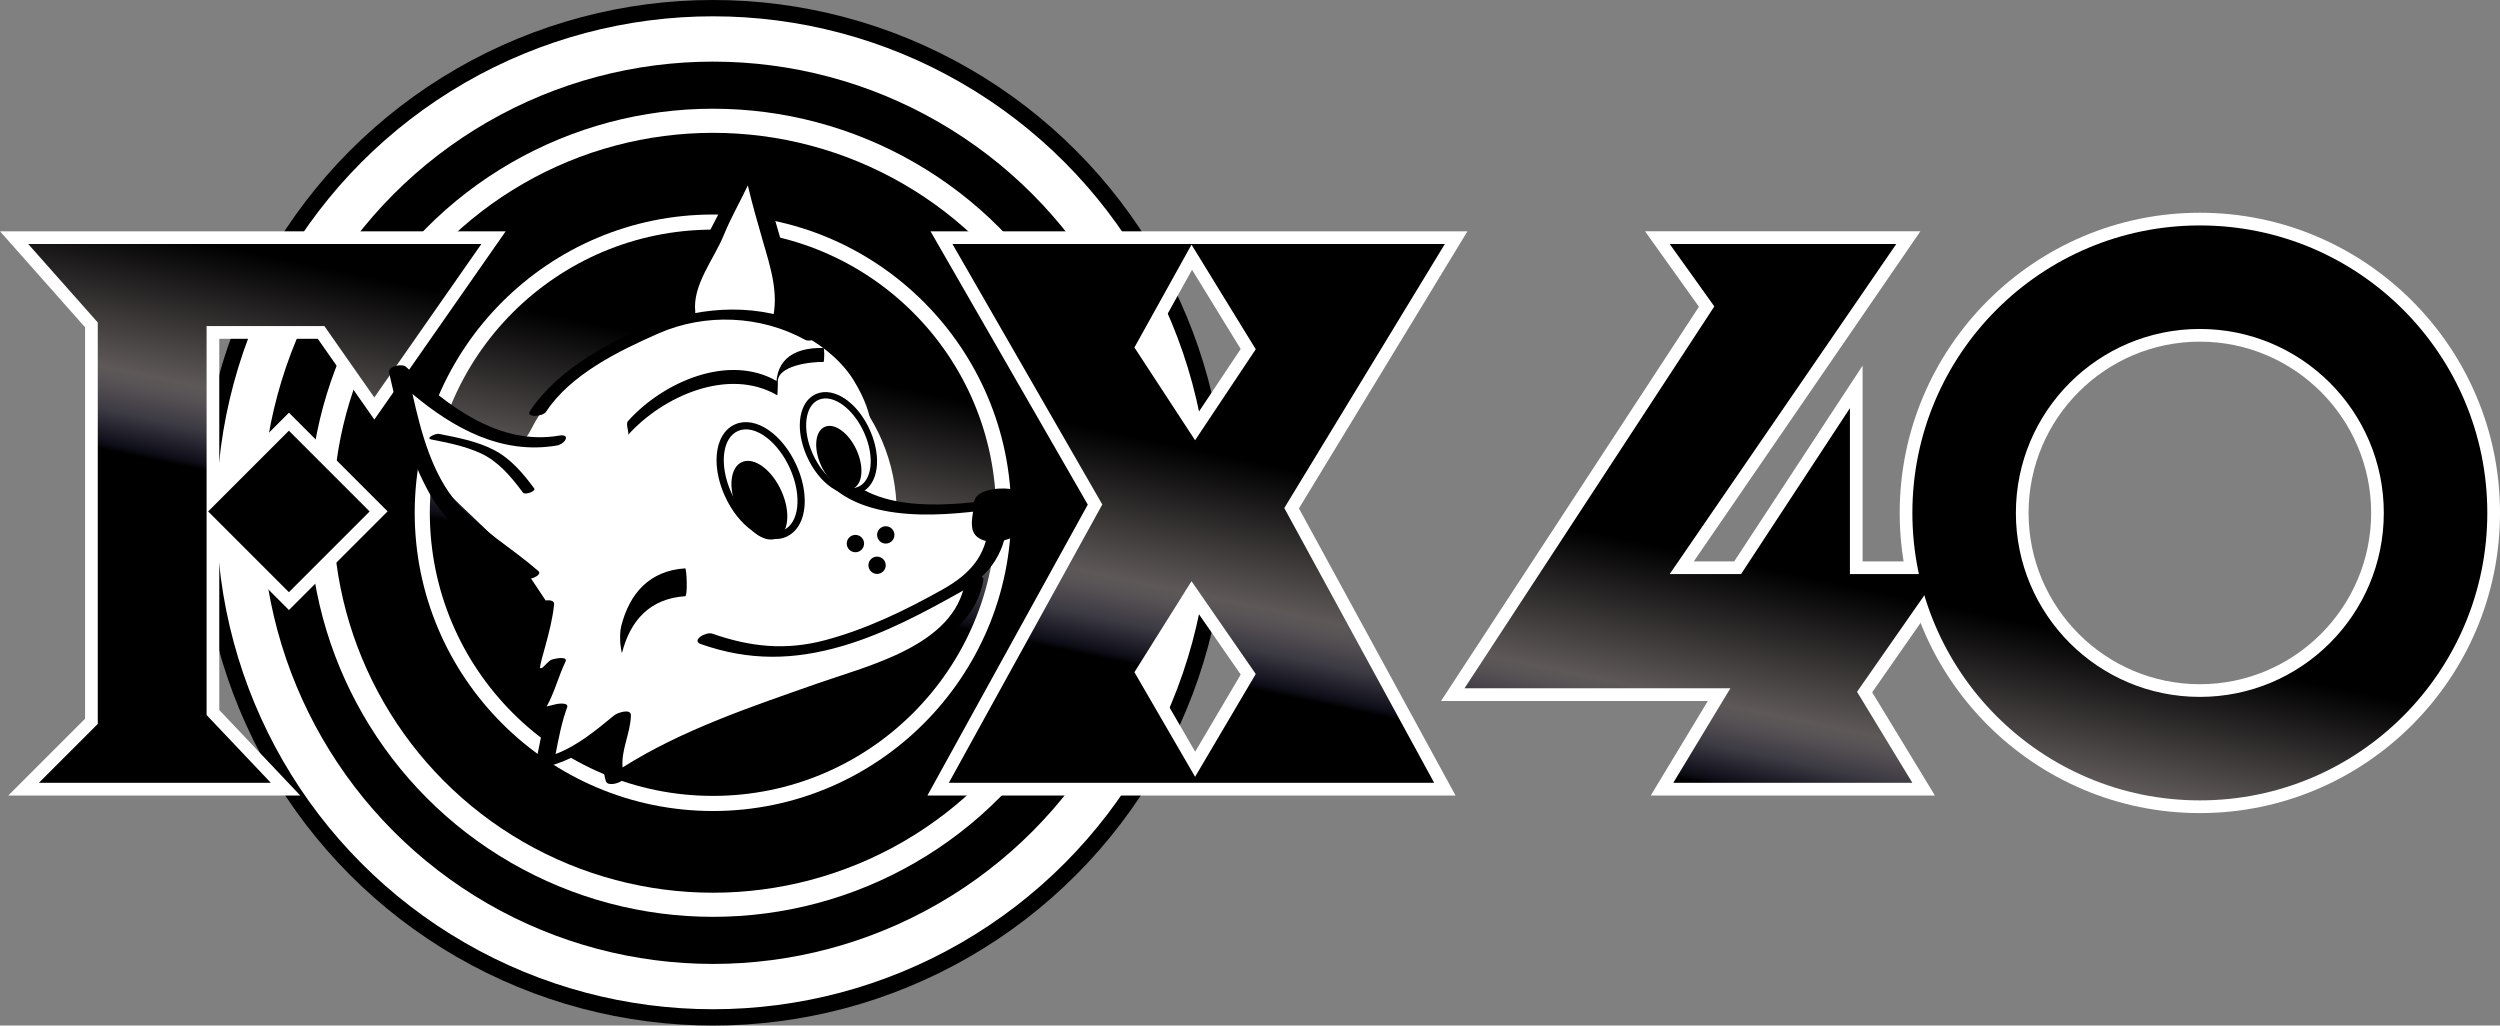
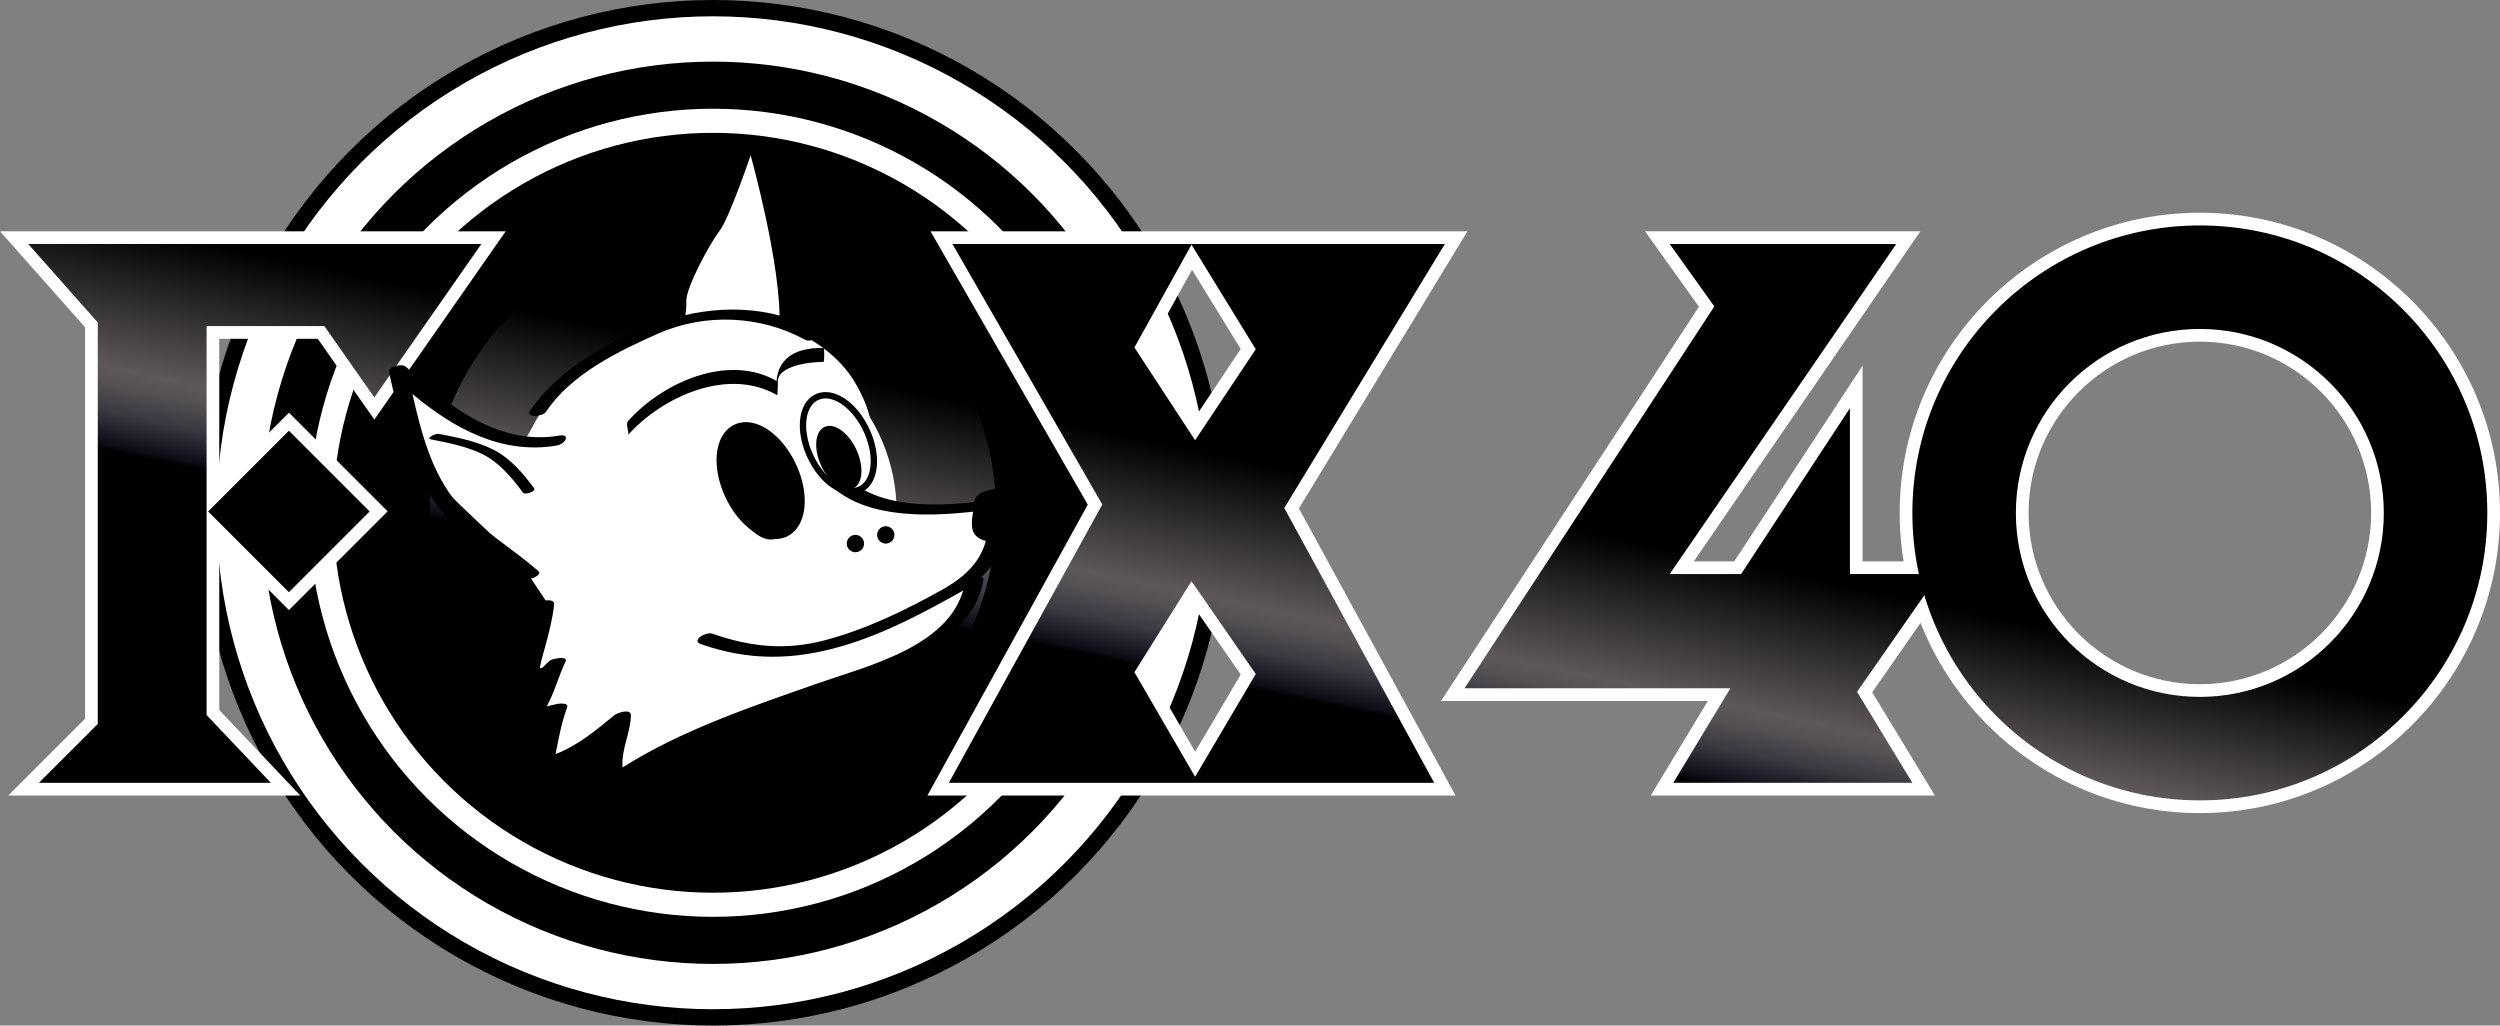
<svg xmlns="http://www.w3.org/2000/svg" version="1.1" id="Layer_1" x="0px" y="0px" width="173.594px" height="71.212px" viewBox="0 0 173.594 71.212" enable-background="new 0 0 173.594 71.212" xml:space="preserve">
  <rect x="0" y="0" width="173.594" height="71.212" fill="#808080" stroke="none" />
  <circle cx="49.51" cy="35.606" r="35.606" />
  <circle fill="#FFFFFF" cx="49.51" cy="35.606" r="34.473" />
  <circle cx="49.51" cy="35.606" r="31.327" />
  <circle fill="#FFFFFF" cx="49.51" cy="35.606" r="28.057" />
  <circle cx="49.51" cy="35.606" r="26.382" />
-   <path fill="#FFFFFF" d="M28.796,35.605c0,11.42,9.29,20.71,20.71,20.71c11.419,0,20.709-9.29,20.709-20.71  c0-11.419-9.29-20.709-20.709-20.709C38.086,14.896,28.796,24.186,28.796,35.605z" />
  <linearGradient id="SVGID_1_" gradientUnits="userSpaceOnUse" x1="51.816" y1="24.541" x2="47.256" y2="46.381">
    <stop offset="0.006" style="stop-color:#000000" />
    <stop offset="0.449" style="stop-color:#5E5958" />
    <stop offset="0.499" style="stop-color:#555053" />
    <stop offset="0.579" style="stop-color:#3C3A43" />
    <stop offset="0.68" style="stop-color:#0E0E19" />
    <stop offset="0.702" style="stop-color:#000000" />
  </linearGradient>
  <circle fill="url(#SVGID_1_)" cx="49.506" cy="35.605" r="19.66" />
  <path d="M20.063,35.509" />
  <path d="M152.752,35.615" />
  <g>
    <polygon fill="#FFFFFF" points="19.44,29.279 13.211,35.509 20.063,42.361 26.915,35.509 20.063,28.657  " />
    <path fill="#FFFFFF" d="M33.426,16.062H0c0,0,5.505,6.21,5.908,6.665c0,0.644,0,26.477,0,27.179   c-0.453,0.451-5.333,5.333-5.333,5.333h20.278c0,0-5.195-5.483-5.627-5.938c0-0.662,0-24.153,0-25.778c1.314,0,6.115,0,6.839,0   c0.449,0.641,3.928,5.611,3.928,5.611l9.12-13.071H33.426z" />
    <linearGradient id="SVGID_2_" gradientUnits="userSpaceOnUse" x1="17.597" y1="17.397" x2="13.037" y2="39.237">
      <stop offset="0.006" style="stop-color:#000000" />
      <stop offset="0.449" style="stop-color:#5E5958" />
      <stop offset="0.499" style="stop-color:#555053" />
      <stop offset="0.579" style="stop-color:#3C3A43" />
      <stop offset="0.68" style="stop-color:#0E0E19" />
      <stop offset="0.702" style="stop-color:#000000" />
    </linearGradient>
    <polygon fill="url(#SVGID_2_)" points="1.957,16.941 6.789,22.393 6.789,50.27 2.7,54.357 18.806,54.357 14.346,49.65    14.346,22.641 22.523,22.641 25.992,27.597 33.426,16.941  " />
    <rect x="16.098" y="31.544" transform="matrix(-0.707 -0.707 0.707 -0.707 9.139 74.803)" width="7.93" height="7.929" />
  </g>
  <path fill="#FFFFFF" d="M100.329,16.062H64.613c0,0,10.446,18.159,10.919,18.978c-0.458,0.831-11.136,20.199-11.136,20.199h36.673  c0,0-10.41-19.086-10.874-19.937c0.502-0.826,11.7-19.24,11.7-19.24H100.329z M82.773,18.733c0.983,1.6,2.962,4.82,3.378,5.5  c-0.434,0.651-2.245,3.367-3.16,4.739c-0.914-1.397-2.781-4.253-3.191-4.88C80.162,23.438,81.879,20.345,82.773,18.733z   M82.772,41.956c0.956,1.381,2.929,4.231,3.38,4.883c-0.4,0.678-2.223,3.767-3.162,5.358c-0.938-1.619-2.812-4.851-3.189-5.503  C80.193,46.068,81.898,43.35,82.772,41.956z" />
  <linearGradient id="SVGID_3_" gradientUnits="userSpaceOnUse" x1="83.785" y1="31.219" x2="79.225" y2="53.056">
    <stop offset="0.006" style="stop-color:#000000" />
    <stop offset="0.449" style="stop-color:#5E5958" />
    <stop offset="0.499" style="stop-color:#555053" />
    <stop offset="0.579" style="stop-color:#3C3A43" />
    <stop offset="0.68" style="stop-color:#0E0E19" />
    <stop offset="0.702" style="stop-color:#000000" />
  </linearGradient>
  <path fill="url(#SVGID_3_)" d="M66.134,16.941h34.194l-11.15,18.337l10.407,19.079H65.886l10.655-19.326L66.134,16.941z   M82.736,16.988l-3.965,7.14l4.213,6.442l4.212-6.318L82.736,16.988z M82.736,40.358l-3.965,6.318l4.213,7.264l4.212-7.14  L82.736,40.358z" />
  <path fill="#FFFFFF" d="M131.674,16.06h-17.448c0,0,3.192,4.468,3.744,5.24c-0.636,0.971-17.908,27.374-17.908,27.374  s15.91,0,18.528,0c-1.024,1.696-3.965,6.565-3.965,6.565h19.731c0,0-3.849-6.332-4.356-7.167c0.583-0.837,6.337-9.091,6.337-9.091  s-5.705,0-7.002,0c0-1.504,0-13.593,0-13.593s-8.429,12.851-8.915,13.593c-0.487,0-1.551,0-2.807,0  c1.674-2.438,15.734-22.921,15.734-22.921H131.674z" />
  <path fill="#FFFFFF" d="M131.91,35.615c0,11.493,9.35,20.844,20.843,20.844c11.492,0,20.842-9.351,20.842-20.844  c0-11.492-9.35-20.842-20.842-20.842C141.259,14.773,131.91,24.123,131.91,35.615z M140.859,35.615  c0-6.558,5.335-11.892,11.894-11.892c6.558,0,11.894,5.334,11.894,11.892c0,6.559-5.336,11.895-11.894,11.895  C146.194,47.51,140.859,42.174,140.859,35.615z" />
  <linearGradient id="SVGID_4_" gradientUnits="userSpaceOnUse" x1="150.751" y1="45.2" x2="146.192" y2="67.038">
    <stop offset="0.006" style="stop-color:#000000" />
    <stop offset="0.449" style="stop-color:#5E5958" />
    <stop offset="0.499" style="stop-color:#555053" />
    <stop offset="0.579" style="stop-color:#3C3A43" />
    <stop offset="0.68" style="stop-color:#0E0E19" />
    <stop offset="0.702" style="stop-color:#000000" />
  </linearGradient>
  <path fill="url(#SVGID_4_)" d="M152.752,15.654c-11.024,0-19.961,8.937-19.961,19.961s8.937,19.962,19.961,19.962  c11.023,0,19.961-8.938,19.961-19.962S163.776,15.654,152.752,15.654z M152.752,48.391c-7.057,0-12.774-5.72-12.774-12.775  s5.718-12.774,12.774-12.774c7.055,0,12.774,5.718,12.774,12.774S159.807,48.391,152.752,48.391z" />
  <linearGradient id="SVGID_5_" gradientUnits="userSpaceOnUse" x1="119.817" y1="38.737" x2="115.257" y2="60.577">
    <stop offset="0.006" style="stop-color:#000000" />
    <stop offset="0.449" style="stop-color:#5E5958" />
    <stop offset="0.499" style="stop-color:#555053" />
    <stop offset="0.579" style="stop-color:#3C3A43" />
    <stop offset="0.68" style="stop-color:#0E0E19" />
    <stop offset="0.702" style="stop-color:#000000" />
  </linearGradient>
  <path fill="url(#SVGID_5_)" d="M115.939,16.941h15.735l-15.735,22.921h4.957l7.558-11.522v11.522h6.194l-5.699,8.177l3.841,6.318  h-16.602l3.965-6.564h-18.461l17.346-26.515L115.939,16.941z" />
  <circle fill="#FFFFFF" cx="49.505" cy="35.605" r="12.759" />
  <path d="M48.522,38.749" />
  <path fill="#FFFFFF" d="M37.89,41.696c-0.097,0.587-1.075,4.784-1.075,4.784l1.758-0.194l-1.528,3.277c0,0,1.921-0.348,1.82-0.055  c-0.097,0.292-0.878,3.417-0.584,3.417c0.292,0,4.784-2.831,4.784-2.831l-0.292,3.513c0,0,10.547-4.685,12.598-5.368  s11.62-3.809,12.207-7.032c0.587-3.221,0.682-2.539,0.682-2.539l1.858-3.613c0,0,0.878,0.196-2.149,0.294  c-3.027,0.097-5.698-0.358-8.67-1.189c0.748-0.648,1.191-1.192,1.191-2.684c0-0.971,0.431-2.378-1.208-5.062  c-0.911-1.49-2.698-2.974-5.159-3.868c0.15-4.099-2.001-11.761-2.001-11.761s-1.487,4.386-2.17,5.265  c-0.684,0.88-2.325,3.942-2.295,4.845c0.028,0.905-0.196,1.465-0.196,1.465s-7.502,1.295-10.593,7.476  c-0.39,0.782-0.734,0.825-0.734,0.825s-7.716-3.026-8.3-4.783c-0.587-1.759,1.001,5.145,2.063,7.208l6.237,5.975L37.89,41.696z" />
  <path d="M71.418,34.687c-0.15-0.355-0.382-0.661-1.297-0.738c-0.968-0.127-2.459,0.135-2.482,0.955  c-0.019,0.602-0.231,1.17-0.126,1.782c0.147,0.859,1.207,1.022,1.912,0.897c0.878-0.154,1.677-0.565,2.02-1.422  C71.67,35.6,71.651,35.236,71.418,34.687z M68.833,36.671c0,0,0,0.001,0,0.002h-0.001C68.833,36.672,68.833,36.671,68.833,36.671z" />
  <path d="M38.825,30.248c-4.187,0.711-7.769-2.071-10.631-4.777c-0.258-0.244-1.28-0.052-1.176,0.404  c0.674,2.979,1.381,5.926,2.923,8.595c1.432,2.48,4.218,3.834,6.309,5.664c0.33,0.289,1.473-0.185,1.133-0.48  c-1.843-1.614-3.993-2.828-5.612-4.691c-1.768-2.034-2.528-4.916-3.131-7.604c2.845,2.379,6.187,4.23,10.022,3.577  C39.245,30.836,39.666,30.104,38.825,30.248z" />
  <path d="M67.005,40.441c-0.741,4.388-6.687,5.767-10.246,7.018c-4.54,1.594-9.423,3.225-13.528,5.831  c-0.113-1.211,0.544-2.366,0.578-3.607c0.014-0.524-0.945-0.186-1.153-0.017c-1.301,1.063-2.533,2.102-4.078,2.695  c0.219-1.101,0.411-2.185,0.805-3.247c0.127-0.344-0.596-0.258-0.724-0.228c-0.231,0.06-0.463,0.115-0.697,0.166  c0.551-0.987,0.814-2.085,1.308-3.117c0.201-0.421-0.914-0.182-1.036-0.099c-0.36,0.244-0.851,0.983-0.711,0.334  c0.096-0.445,0.229-0.885,0.348-1.324c0.258-0.951,0.506-1.9,0.606-2.882c0.052-0.505-1.238-0.255-1.281,0.166  c-0.168,1.645-0.829,3.174-1.063,4.802c-0.022,0.158,0.107,0.231,0.246,0.258c0.428,0.079,0.834-0.002,1.223-0.157  c-0.326,0.87-0.604,1.751-1.153,2.523c-0.229,0.321,0.314,0.38,0.505,0.353c0.339-0.046,0.668-0.113,0.996-0.188  c-0.347,1.081-0.52,2.186-0.754,3.304c-0.073,0.352,0.555,0.271,0.724,0.228c1.727-0.442,3.112-1.319,4.463-2.354  c-0.25,1.121-0.697,2.18-0.31,3.348c0.118,0.355,0.837,0.149,1.038,0.011c4.648-3.221,10.473-5.007,15.78-6.858  c3.46-1.207,8.688-2.933,9.396-7.123C68.369,39.789,67.077,40.015,67.005,40.441z" />
  <g>
    <path d="M37.917,28.592c1.697-2.589,5.038-4.22,7.792-5.433c3.256-1.434,7.116-1.263,10.214,0.444   c0.37,0.205,1.454-0.32,0.936-0.605c-3.385-1.864-7.254-1.879-10.867-0.676c-3.265,1.087-7.262,3.277-9.188,6.213   C36.484,29.023,37.686,28.943,37.917,28.592L37.917,28.592z" />
  </g>
-   <path d="M54.376,17.203c-0.629-2.175-1.291-4.339-1.662-6.576c-0.094-0.559-1.092-0.189-1.191,0.207  c-0.578,2.274-1.922,4.532-2.978,6.628c-0.709,1.409-1.631,2.863-1.453,4.497c0.057,0.53,1.245,0.241,1.185-0.317  c-0.203-1.86,1.31-3.666,1.979-5.313c0.485-1.196,1.131-2.301,1.671-3.455c0.309,1.314,0.683,2.61,1.059,3.913  c0.519,1.795,1.124,3.625,0.637,5.493c-0.146,0.557,1.066,0.411,1.199-0.097C55.262,20.491,54.851,18.845,54.376,17.203z" />
  <g>
    <path d="M56.325,31.673c1.763,4.521,7.713,4.293,11.708,3.803c0.606-0.075,1.077-0.784,0.186-0.675   c-3.655,0.448-9.002,0.654-10.611-3.471C57.439,30.899,56.173,31.286,56.325,31.673L56.325,31.673z" />
  </g>
  <g>
    <path d="M48.679,44.729c3.344,1.171,6.434,1.124,9.86,0.116c2.844-0.836,5.535-2.268,8.113-3.712   c2.156-1.207,3.293-2.903,3.306-5.4c0.003-0.567-1.283-0.304-1.285,0.147c-0.014,2.491-1.125,3.879-3.243,5.063   c-2.58,1.444-5.288,2.754-8.152,3.514c-2.752,0.729-5.204,0.457-7.822-0.459C49.024,43.847,47.951,44.474,48.679,44.729   L48.679,44.729z" />
  </g>
  <g>
    <path d="M29.949,30.516c1.174,0.233,2.348,0.461,3.441,0.964c1.229,0.568,2.133,1.662,2.922,2.724   c0.139,0.188,0.937-0.084,0.774-0.302c-0.767-1.033-1.625-2.059-2.79-2.658c-1.195-0.614-2.516-0.857-3.823-1.118   C30.256,30.082,29.505,30.427,29.949,30.516L29.949,30.516z" />
  </g>
  <circle cx="59.398" cy="37.744" r="0.602" />
  <circle cx="61.505" cy="37.143" r="0.602" />
-   <circle cx="60.902" cy="39.251" r="0.601" />
  <path d="M56.71,27.34c-0.431,0.173-0.764,0.523-0.963,1.014c-0.142,0.347-0.211,0.751-0.211,1.185c0,0.67,0.165,1.413,0.489,2.142  c0.852,1.918,2.479,3.034,3.705,2.541c0.43-0.173,0.763-0.523,0.962-1.015c0.357-0.883,0.254-2.125-0.279-3.322  C59.562,27.965,57.935,26.849,56.71,27.34z" />
  <path d="M51.094,29.444c-0.492,0.197-0.872,0.596-1.1,1.157c-0.161,0.396-0.239,0.855-0.239,1.351c0,0.765,0.188,1.614,0.558,2.445  c0.973,2.19,2.83,3.463,4.229,2.9c0.49-0.197,0.87-0.598,1.098-1.158c0.408-1.008,0.29-2.426-0.318-3.793  C54.349,30.157,52.492,28.882,51.094,29.444z" />
-   <path fill="#FFFFFF" d="M54.864,32.551c0.85,1.91,0.62,3.828-0.509,4.281c-1.131,0.456-2.735-0.728-3.583-2.639  c-0.851-1.911-0.623-3.83,0.509-4.283C52.412,29.455,54.014,30.638,54.864,32.551z" />
  <path fill="#FFFFFF" d="M60.012,30.062c0.744,1.674,0.544,3.354-0.445,3.751c-0.99,0.399-2.396-0.638-3.14-2.311  c-0.744-1.675-0.545-3.357,0.446-3.753C57.865,27.351,59.268,28.386,60.012,30.062z" />
  <path d="M59.493,31.284c0.526,1.188,0.398,2.38-0.291,2.655c-0.688,0.278-1.676-0.463-2.204-1.652  c-0.527-1.19-0.398-2.379,0.293-2.657C57.978,29.354,58.964,30.093,59.493,31.284z" />
  <g>
-     <path d="M47.577,39.465c-2.451,0.161-3.852,1.7-4.44,4.009c-0.096,0.378-0.078,0.802-0.067,1.189   c0.003,0.094,0.104,0.737,0.12,0.676c0.583-2.291,1.972-3.781,4.388-3.939C47.762,41.388,47.682,39.459,47.577,39.465   L47.577,39.465z" />
-   </g>
+     </g>
  <g>
    <path d="M57.18,24.165c-2.252-0.059-3.509,0.984-3.236,3.144c0.012-0.275,0.023-0.55,0.034-0.825   c-3.396-1.991-7.979,0.074-10.375,2.76c-0.185,0.206,0.12,0.832,0,0.966c2.395-2.684,6.979-4.749,10.375-2.759   c0.003,0.002,0.045-0.748,0.034-0.825c-0.161-1.282,2.433-1.512,3.168-1.493C57.245,25.134,57.26,24.167,57.18,24.165L57.18,24.165   z" />
  </g>
  <path d="M54.268,34.114c0.654,1.468,0.493,2.937-0.358,3.278c-0.848,0.344-2.067-0.571-2.72-2.04  c-0.652-1.471-0.491-2.938,0.359-3.28C52.399,31.729,53.618,32.644,54.268,34.114z" />
</svg>